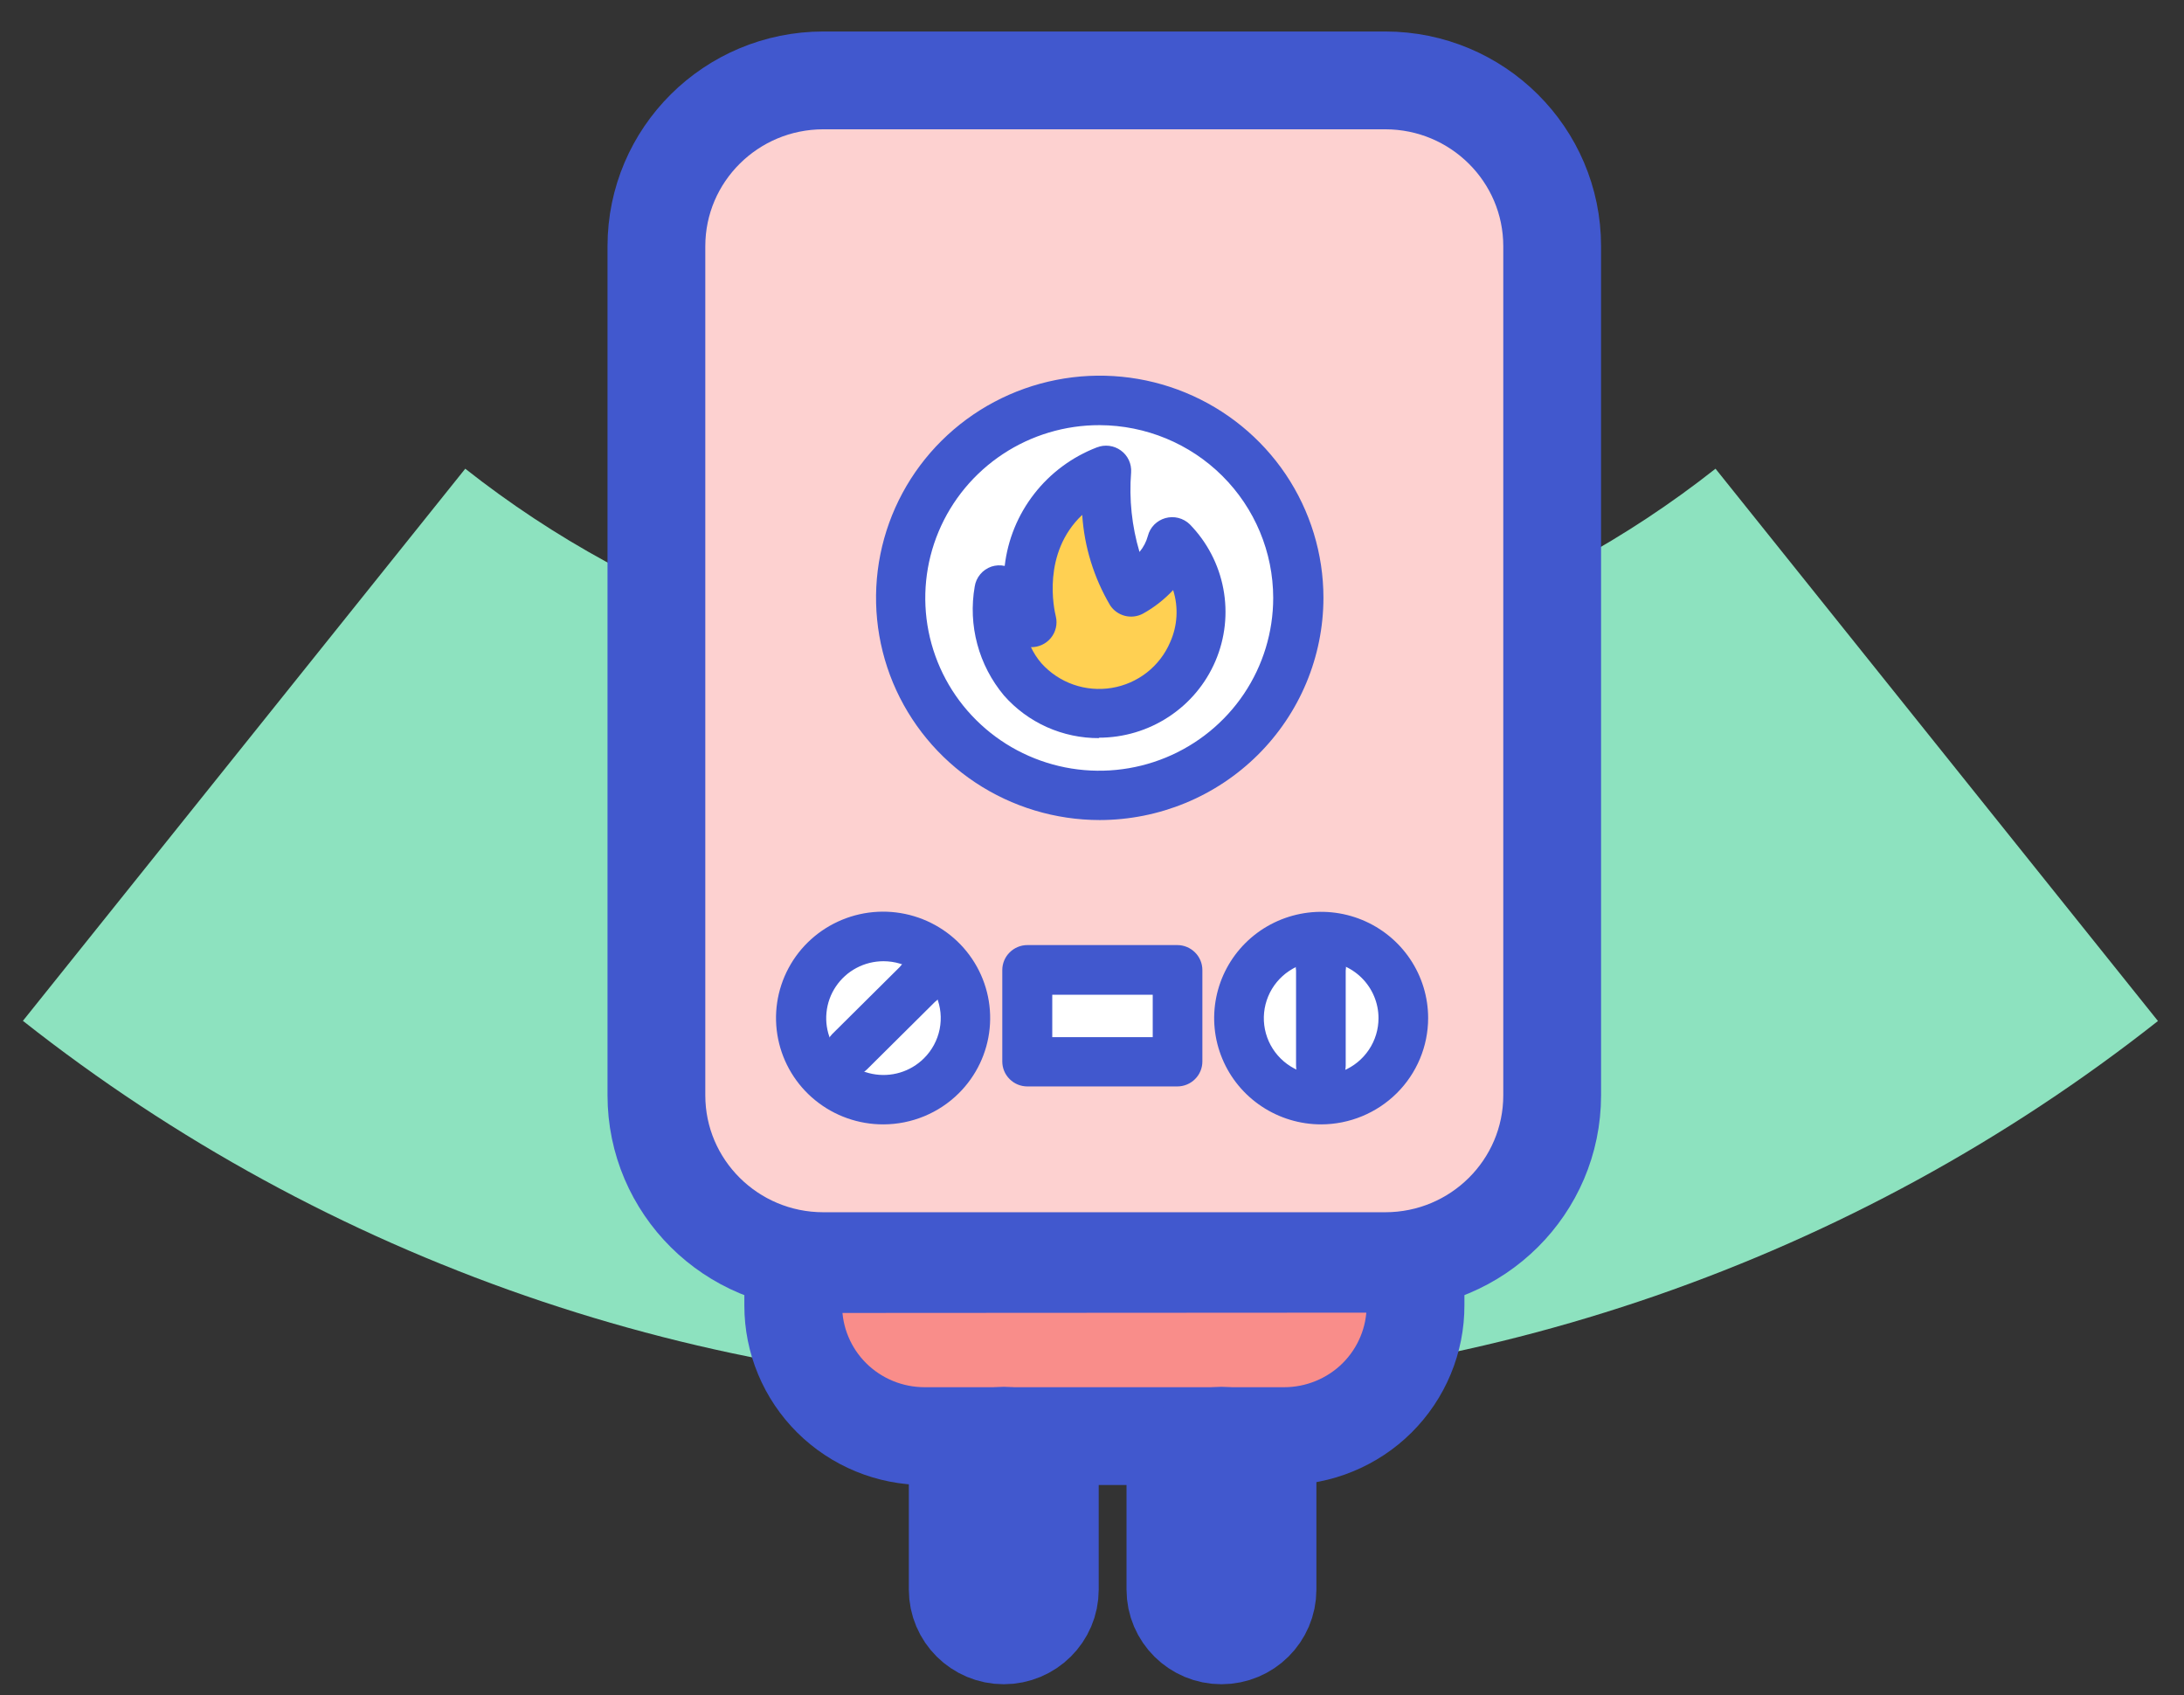
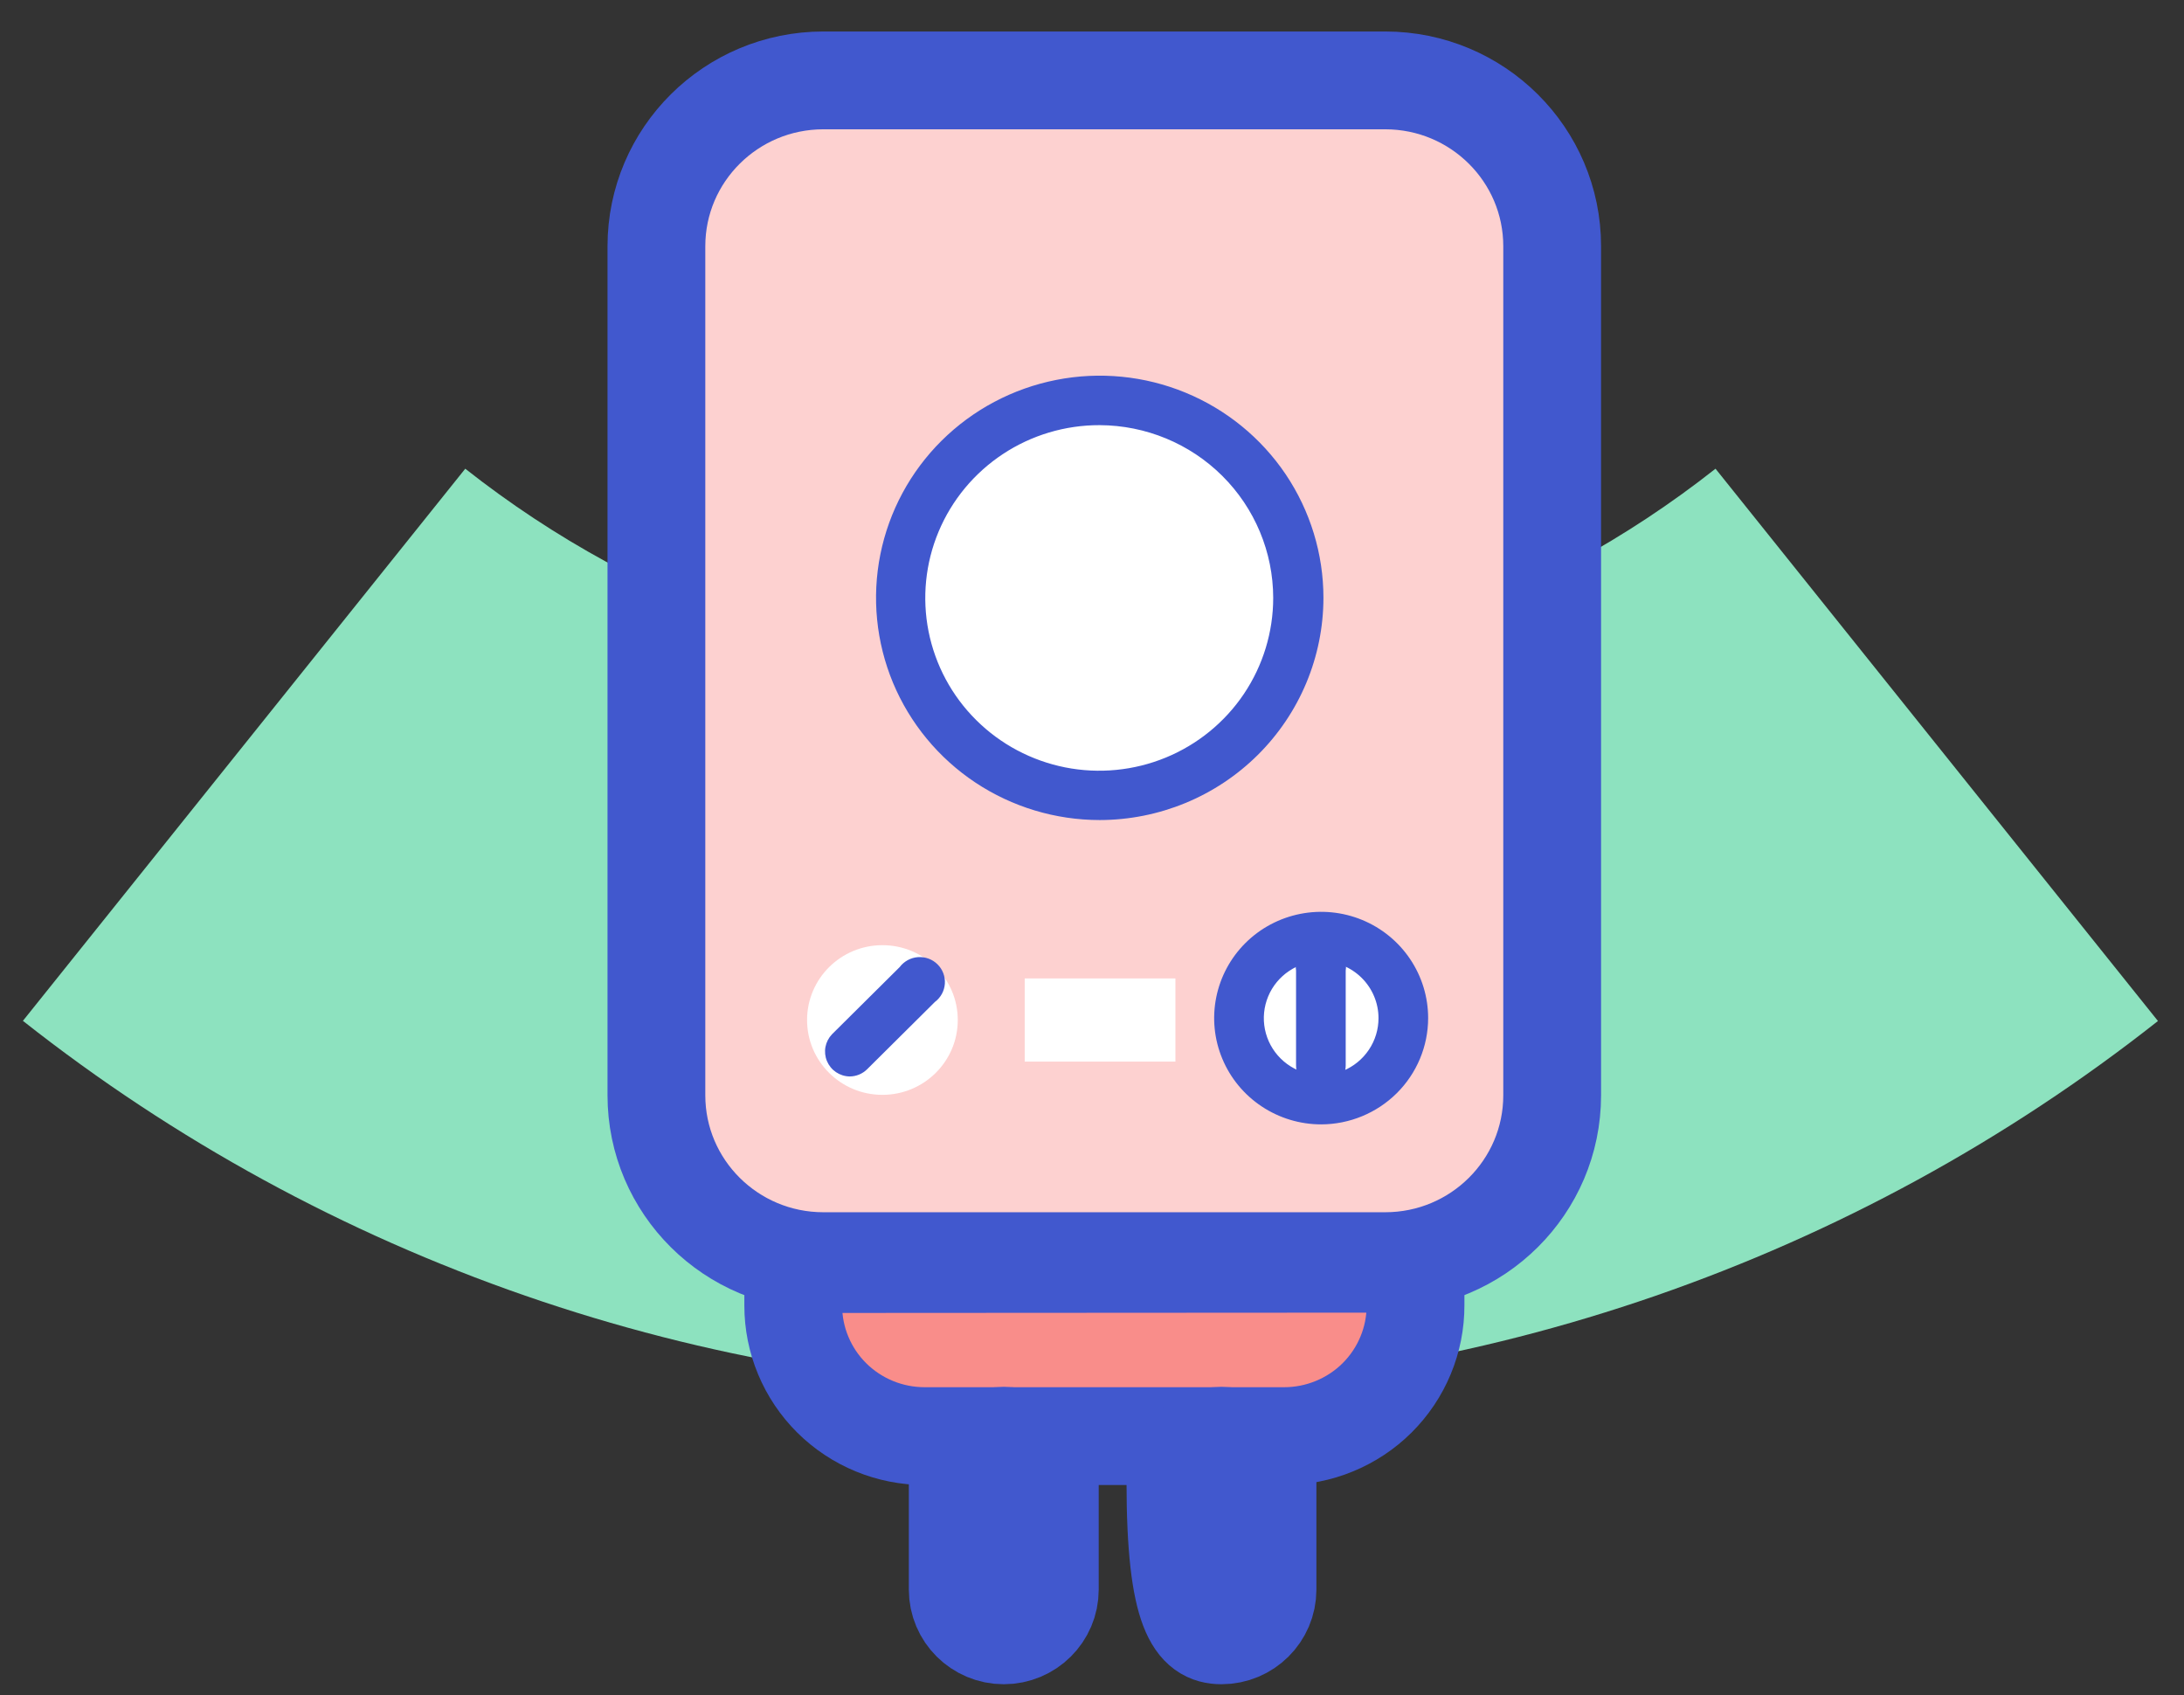
<svg xmlns="http://www.w3.org/2000/svg" width="67" height="52" viewBox="0 0 67 52" fill="none">
  <rect x="0" y="0" width="67" height="52" fill="#333333" stroke="none" />
  <path d="M0.699 31.318L14.273 14.377C19.727 18.678 26.486 21.019 33.45 21.019C40.414 21.019 47.174 18.678 52.628 14.377L66.201 31.318C56.889 38.663 45.347 42.662 33.455 42.662C21.563 42.662 10.021 38.663 0.709 31.318H0.699Z" fill="#8DE2BF" />
  <path d="M42.494 2.466H25.26C22.431 2.466 20.137 4.744 20.137 7.554V33.596C20.137 36.406 22.431 38.684 25.26 38.684H42.494C45.324 38.684 47.617 36.406 47.617 33.596V7.554C47.617 4.744 45.324 2.466 42.494 2.466Z" fill="#FDD1D0" stroke="#4158CE" stroke-width="3" stroke-miterlimit="10" />
  <path d="M40.682 38.684H27.07C25.51 38.684 24.245 39.941 24.245 41.49C24.245 43.039 25.51 44.296 27.07 44.296H40.682C42.242 44.296 43.507 43.039 43.507 41.49C43.507 39.941 42.242 38.684 40.682 38.684Z" fill="#F98D8A" />
  <path d="M24.335 38.774V40.049C24.335 40.575 24.439 41.095 24.642 41.58C24.844 42.066 25.141 42.507 25.515 42.879C25.889 43.25 26.334 43.545 26.822 43.746C27.311 43.947 27.835 44.051 28.364 44.051H39.388C39.918 44.052 40.444 43.949 40.934 43.747C41.425 43.546 41.871 43.251 42.246 42.878C42.621 42.505 42.918 42.062 43.12 41.575C43.323 41.088 43.426 40.566 43.425 40.039V38.763L24.335 38.774Z" stroke="#4158CE" stroke-width="3" stroke-miterlimit="10" />
  <path d="M32.206 45.444C32.206 44.669 31.573 44.041 30.793 44.041C30.013 44.041 29.381 44.669 29.381 45.444V48.759C29.381 49.534 30.013 50.162 30.793 50.162C31.573 50.162 32.206 49.534 32.206 48.759V45.444Z" fill="white" stroke="#4158CE" stroke-width="3" stroke-miterlimit="10" />
-   <path d="M38.884 45.444C38.884 44.669 38.251 44.041 37.471 44.041C36.691 44.041 36.059 44.669 36.059 45.444V48.759C36.059 49.534 36.691 50.162 37.471 50.162C38.251 50.162 38.884 49.534 38.884 48.759V45.444Z" fill="white" stroke="#4158CE" stroke-width="3" stroke-miterlimit="10" />
+   <path d="M38.884 45.444C38.884 44.669 38.251 44.041 37.471 44.041C36.691 44.041 36.059 44.669 36.059 45.444C36.059 49.534 36.691 50.162 37.471 50.162C38.251 50.162 38.884 49.534 38.884 48.759V45.444Z" fill="white" stroke="#4158CE" stroke-width="3" stroke-miterlimit="10" />
  <path d="M27.07 33.583C28.347 33.583 29.382 32.555 29.382 31.288C29.382 30.02 28.347 28.992 27.07 28.992C25.794 28.992 24.759 30.02 24.759 31.288C24.759 32.555 25.794 33.583 27.07 33.583Z" fill="white" />
  <path d="M40.426 33.583C41.702 33.583 42.737 32.555 42.737 31.288C42.737 30.02 41.702 28.992 40.426 28.992C39.149 28.992 38.114 30.02 38.114 31.288C38.114 32.555 39.149 33.583 40.426 33.583Z" fill="white" />
  <path d="M36.059 30.012H31.436V32.563H36.059V30.012Z" fill="white" />
-   <path d="M36.116 33.325H31.518C31.314 33.325 31.118 33.245 30.974 33.101C30.829 32.958 30.748 32.763 30.748 32.56V29.755C30.748 29.552 30.829 29.357 30.974 29.214C31.118 29.07 31.314 28.989 31.518 28.989H36.116C36.32 28.989 36.516 29.07 36.66 29.214C36.805 29.357 36.886 29.552 36.886 29.755V32.56C36.886 32.763 36.805 32.958 36.66 33.101C36.516 33.245 36.32 33.325 36.116 33.325ZM32.281 31.813H35.363V30.512H32.281V31.813Z" fill="#4158CE" />
-   <path d="M27.101 34.489C26.341 34.491 25.603 34.231 25.014 33.753C24.425 33.276 24.021 32.61 23.871 31.869C23.721 31.129 23.834 30.36 24.192 29.693C24.549 29.026 25.129 28.504 25.831 28.214C26.533 27.924 27.315 27.885 28.043 28.104C28.771 28.323 29.4 28.785 29.822 29.413C30.245 30.041 30.435 30.795 30.36 31.547C30.286 32.298 29.951 33.001 29.413 33.535C28.8 34.144 27.968 34.487 27.101 34.489ZM27.101 29.484C26.812 29.485 26.528 29.555 26.273 29.691C26.019 29.826 25.802 30.022 25.642 30.26C25.481 30.499 25.383 30.773 25.355 31.058C25.326 31.344 25.369 31.632 25.48 31.897C25.59 32.162 25.765 32.395 25.988 32.577C26.212 32.759 26.476 32.884 26.76 32.94C27.043 32.996 27.336 32.982 27.612 32.899C27.888 32.816 28.14 32.666 28.344 32.463C28.59 32.219 28.758 31.908 28.826 31.57C28.894 31.231 28.859 30.88 28.726 30.561C28.593 30.242 28.367 29.969 28.078 29.778C27.789 29.586 27.449 29.484 27.101 29.484Z" fill="#4158CE" />
  <path d="M26.063 33.019C25.913 33.016 25.768 32.969 25.645 32.886C25.522 32.802 25.426 32.684 25.369 32.547C25.312 32.41 25.296 32.26 25.323 32.114C25.351 31.968 25.42 31.834 25.523 31.726L27.601 29.663C27.667 29.575 27.752 29.503 27.849 29.45C27.946 29.398 28.053 29.366 28.163 29.359C28.273 29.351 28.384 29.367 28.487 29.405C28.59 29.443 28.684 29.503 28.762 29.581C28.84 29.658 28.901 29.752 28.939 29.854C28.978 29.957 28.994 30.067 28.986 30.176C28.978 30.285 28.947 30.392 28.894 30.488C28.841 30.584 28.768 30.668 28.68 30.734L26.602 32.797C26.459 32.939 26.265 33.019 26.063 33.019Z" fill="#4158CE" />
  <path d="M40.53 34.489C39.881 34.489 39.246 34.297 38.707 33.939C38.167 33.581 37.746 33.072 37.498 32.476C37.249 31.881 37.184 31.225 37.311 30.593C37.438 29.961 37.75 29.38 38.209 28.924C38.668 28.468 39.253 28.158 39.89 28.032C40.527 27.906 41.187 27.971 41.786 28.217C42.386 28.464 42.899 28.882 43.259 29.418C43.62 29.954 43.812 30.584 43.812 31.229C43.811 32.093 43.465 32.921 42.85 33.532C42.234 34.143 41.4 34.487 40.53 34.489ZM40.53 29.484C40.182 29.484 39.842 29.587 39.553 29.779C39.263 29.971 39.038 30.244 38.905 30.563C38.772 30.883 38.737 31.234 38.805 31.573C38.873 31.912 39.041 32.224 39.287 32.468C39.533 32.712 39.847 32.878 40.189 32.945C40.53 33.013 40.884 32.977 41.205 32.845C41.527 32.712 41.801 32.488 41.994 32.2C42.187 31.913 42.29 31.575 42.289 31.229C42.289 30.766 42.103 30.322 41.773 29.995C41.444 29.668 40.996 29.484 40.53 29.484Z" fill="#4158CE" />
  <path d="M40.53 33.445C40.326 33.445 40.13 33.365 39.986 33.221C39.841 33.078 39.76 32.883 39.76 32.68V29.772C39.743 29.663 39.75 29.552 39.78 29.446C39.811 29.34 39.864 29.241 39.937 29.158C40.009 29.074 40.099 29.007 40.2 28.961C40.3 28.915 40.41 28.891 40.521 28.891C40.633 28.891 40.742 28.915 40.843 28.961C40.944 29.007 41.034 29.074 41.106 29.158C41.178 29.241 41.232 29.34 41.262 29.446C41.293 29.552 41.3 29.663 41.283 29.772V32.688C41.281 32.886 41.201 33.076 41.061 33.218C40.92 33.359 40.73 33.441 40.53 33.445Z" fill="#4158CE" />
  <path d="M33.717 23.771C36.767 23.771 39.239 21.316 39.239 18.288C39.239 15.259 36.767 12.804 33.717 12.804C30.667 12.804 28.195 15.259 28.195 18.288C28.195 21.316 30.667 23.771 33.717 23.771Z" fill="white" />
-   <path d="M30.92 18.751C30.92 18.751 31.177 20.027 31.177 20.282C31.177 20.537 31.947 21.302 31.947 21.302L33.745 21.812L35.543 21.557L36.056 20.282L36.57 18.496L36.056 17.476L35.029 17.986L34.515 17.731L34.259 16.711L34.002 15.436L33.488 14.67L32.461 15.436L31.947 16.456L31.177 17.476L30.92 18.751Z" fill="#FFD052" />
  <path d="M33.735 25.154C32.378 25.153 31.051 24.753 29.923 24.004C28.795 23.255 27.916 22.19 27.396 20.945C26.878 19.699 26.742 18.329 27.007 17.007C27.272 15.685 27.926 14.471 28.886 13.518C29.846 12.566 31.068 11.917 32.4 11.654C33.731 11.391 35.11 11.526 36.364 12.042C37.618 12.558 38.69 13.432 39.444 14.552C40.197 15.673 40.6 16.991 40.6 18.338C40.598 20.146 39.874 21.878 38.587 23.156C37.3 24.434 35.555 25.152 33.735 25.154ZM33.735 13.041C32.679 13.038 31.645 13.347 30.766 13.928C29.887 14.509 29.201 15.336 28.795 16.304C28.389 17.273 28.282 18.339 28.486 19.368C28.691 20.397 29.198 21.343 29.945 22.085C30.691 22.828 31.642 23.333 32.678 23.539C33.713 23.744 34.787 23.639 35.763 23.238C36.739 22.837 37.573 22.157 38.16 21.285C38.746 20.413 39.059 19.387 39.059 18.338C39.057 16.936 38.496 15.591 37.498 14.598C36.5 13.605 35.147 13.046 33.735 13.041Z" fill="#4158CE" />
-   <path d="M33.719 22.641C33.166 22.644 32.619 22.528 32.115 22.303C31.611 22.077 31.162 21.746 30.799 21.333C30.415 20.873 30.135 20.337 29.981 19.76C29.826 19.183 29.799 18.579 29.902 17.991C29.923 17.852 29.982 17.722 30.073 17.614C30.163 17.506 30.282 17.425 30.416 17.379C30.547 17.337 30.687 17.329 30.822 17.359C30.915 16.555 31.227 15.791 31.725 15.151C32.222 14.51 32.887 14.017 33.647 13.724C33.768 13.676 33.899 13.66 34.029 13.676C34.158 13.693 34.281 13.741 34.386 13.818C34.492 13.894 34.575 13.996 34.63 14.113C34.685 14.231 34.709 14.36 34.7 14.489C34.635 15.312 34.722 16.139 34.957 16.93C35.078 16.787 35.165 16.619 35.214 16.438C35.247 16.308 35.315 16.189 35.409 16.093C35.504 15.998 35.622 15.928 35.752 15.892C35.882 15.856 36.019 15.854 36.15 15.887C36.281 15.921 36.401 15.987 36.498 16.081C37.03 16.625 37.389 17.313 37.529 18.059C37.67 18.805 37.586 19.575 37.288 20.274C36.99 20.973 36.492 21.569 35.854 21.987C35.217 22.406 34.47 22.629 33.706 22.628L33.719 22.641ZM31.62 19.835C31.705 20.02 31.816 20.192 31.949 20.346C32.215 20.642 32.552 20.867 32.929 20.999C33.306 21.131 33.71 21.166 34.105 21.101C34.499 21.036 34.87 20.873 35.184 20.628C35.498 20.382 35.744 20.061 35.899 19.695C36.124 19.192 36.156 18.624 35.989 18.099C35.72 18.388 35.406 18.634 35.059 18.825C34.89 18.914 34.694 18.937 34.509 18.89C34.324 18.842 34.163 18.729 34.058 18.57C33.558 17.724 33.264 16.772 33.2 15.793C31.959 16.966 32.334 18.683 32.391 18.912C32.418 19.026 32.418 19.145 32.391 19.258C32.365 19.372 32.312 19.479 32.238 19.569C32.163 19.66 32.069 19.732 31.962 19.781C31.855 19.83 31.738 19.854 31.62 19.851V19.835Z" fill="#4158CE" />
</svg>